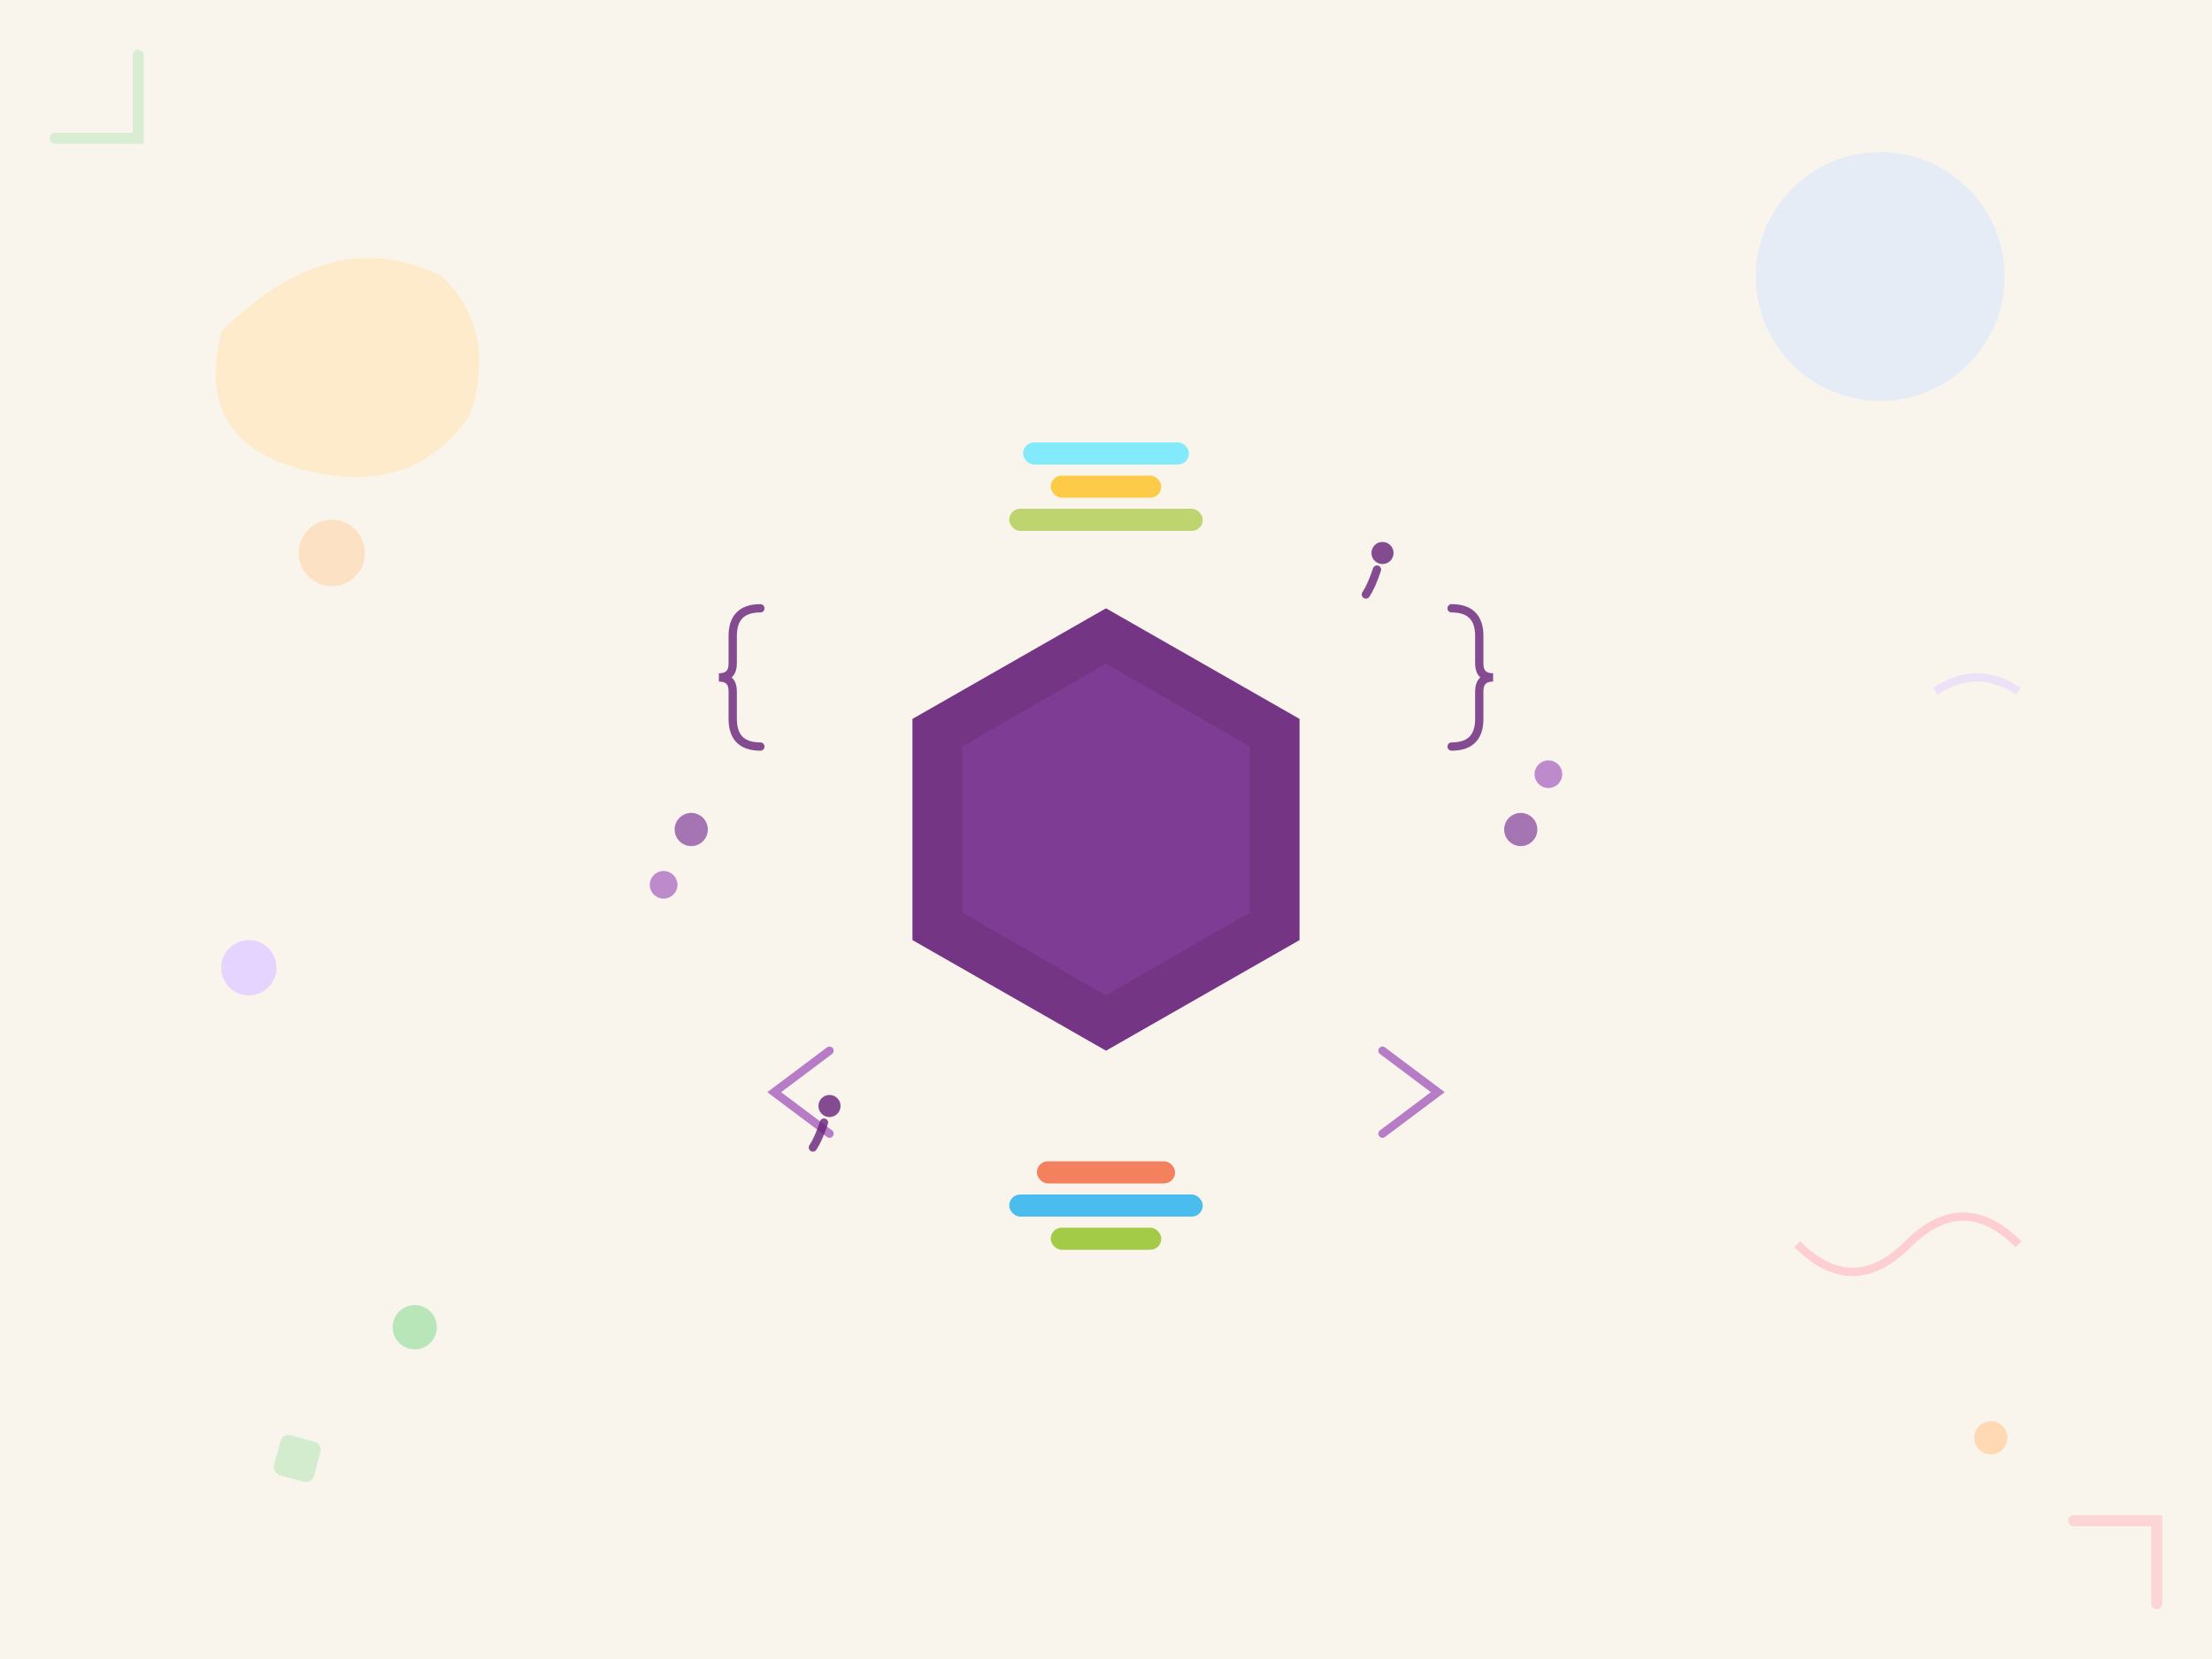
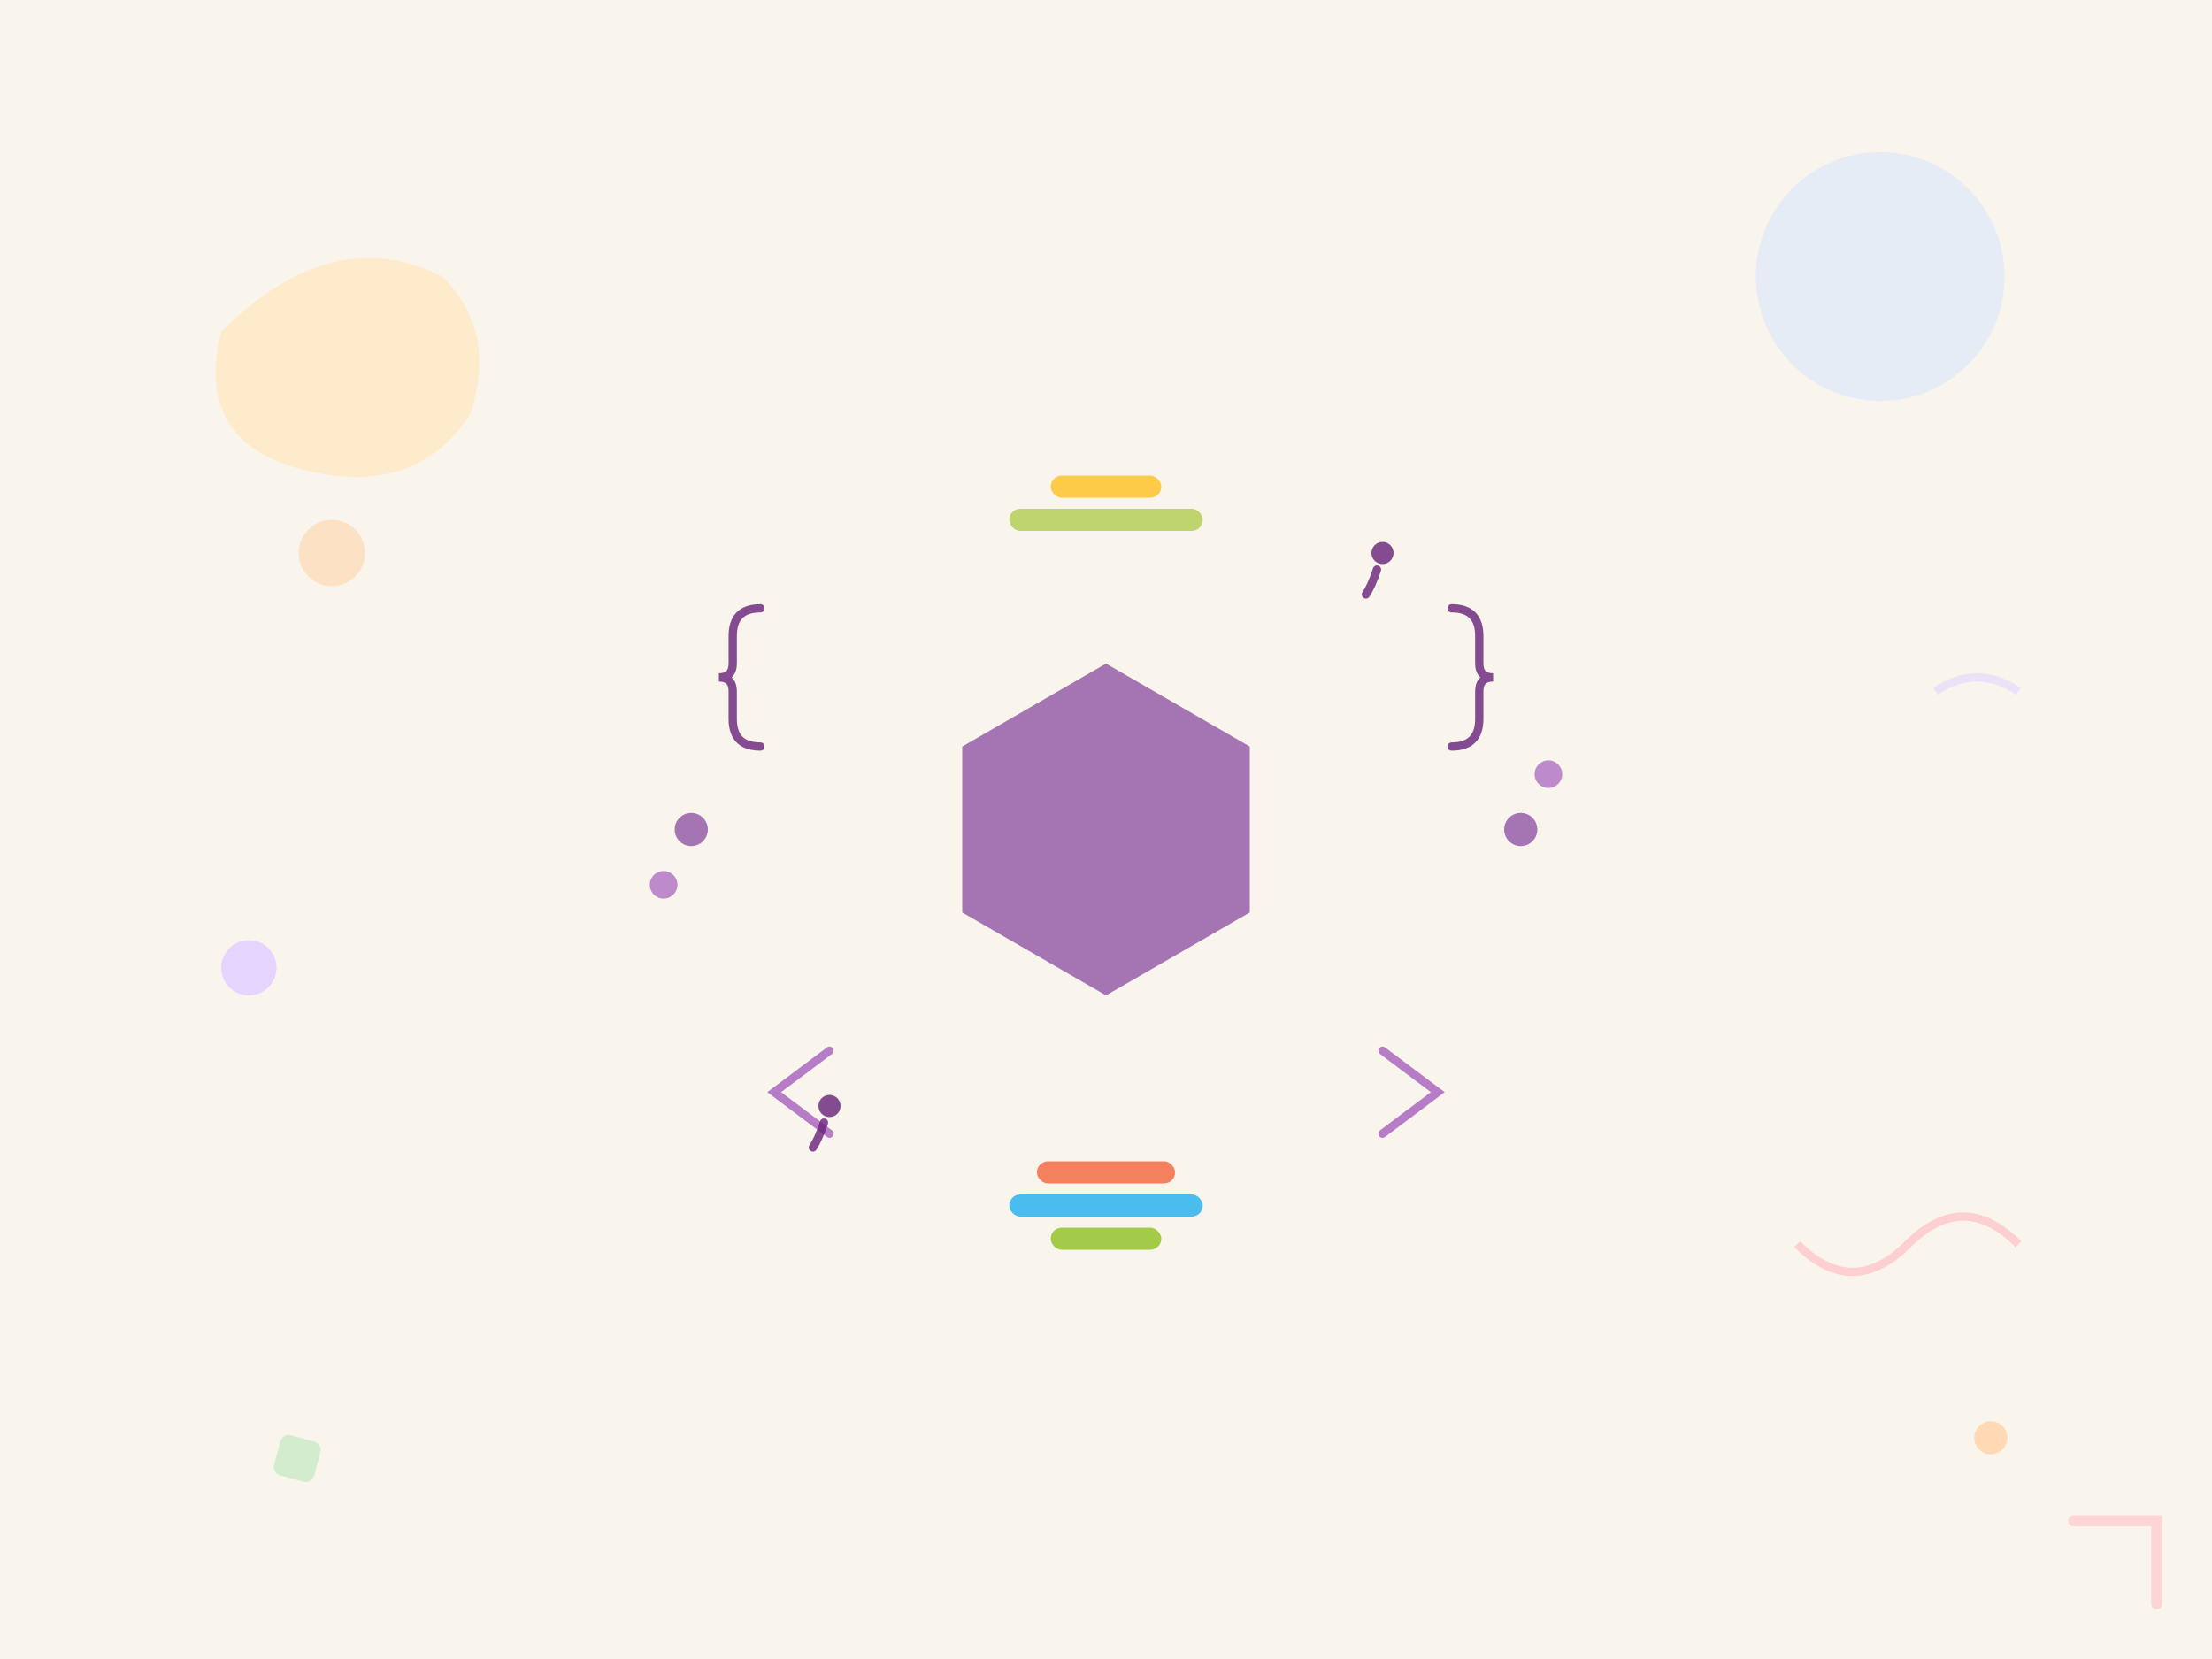
<svg xmlns="http://www.w3.org/2000/svg" viewBox="0 0 800 600">
  <rect width="800" height="600" fill="#F9F5ED" />
  <path d="M 80 120 Q 120 80 160 100 Q 180 120 170 150 Q 150 180 110 170 Q 70 160 80 120 Z" fill="#FFE5B4" opacity="0.6" />
  <circle cx="680" cy="100" r="45" fill="#D4E5FF" opacity="0.5" />
  <path d="M 650 450 Q 670 470 690 450 Q 710 430 730 450" stroke="#FFB6C1" stroke-width="3" fill="none" opacity="0.6" />
-   <circle cx="150" cy="480" r="8" fill="#B8E6B8" />
  <circle cx="720" cy="520" r="6" fill="#FFD9B3" />
  <circle cx="90" cy="350" r="10" fill="#E5D4FF" />
  <g transform="translate(400, 300)">
-     <path d="M 0,-80 L 70,-40 L 70,40 L 0,80 L -70,40 L -70,-40 Z" fill="#68217A" opacity="0.9" />
    <path d="M 0,-60 L 52,-30 L 52,30 L 0,60 L -52,30 L -52,-30 Z" fill="#823F9B" opacity="0.7" />
    <g transform="translate(-140, -80)">
      <path d="M 15,0 Q 5,0 5,10 L 5,20 Q 5,25 0,25 Q 5,25 5,30 L 5,40 Q 5,50 15,50" stroke="#68217A" stroke-width="3" fill="none" opacity="0.8" stroke-linecap="round" />
    </g>
    <g transform="translate(140, -80)">
      <path d="M -15,0 Q -5,0 -5,10 L -5,20 Q -5,25 0,25 Q -5,25 -5,30 L -5,40 Q -5,50 -15,50" stroke="#68217A" stroke-width="3" fill="none" opacity="0.8" stroke-linecap="round" />
    </g>
    <g transform="translate(-120, 80)">
      <path d="M 20,0 L 0,15 L 20,30" stroke="#A55EBD" stroke-width="3" fill="none" opacity="0.8" stroke-linecap="round" />
    </g>
    <g transform="translate(120, 80)">
      <path d="M -20,0 L 0,15 L -20,30" stroke="#A55EBD" stroke-width="3" fill="none" opacity="0.8" stroke-linecap="round" />
    </g>
    <g transform="translate(100, -100)">
      <circle cx="0" cy="0" r="4" fill="#68217A" opacity="0.8" />
      <path d="M -2,6 Q -4,12 -6,15" stroke="#68217A" stroke-width="3" fill="none" opacity="0.8" stroke-linecap="round" />
    </g>
    <g transform="translate(-100, 100)">
      <circle cx="0" cy="0" r="4" fill="#68217A" opacity="0.8" />
      <path d="M -2,6 Q -4,12 -6,15" stroke="#68217A" stroke-width="3" fill="none" opacity="0.8" stroke-linecap="round" />
    </g>
    <g transform="translate(0, -140)">
-       <rect x="-30" y="0" width="60" height="8" rx="4" fill="#50E6FF" opacity="0.7" />
      <rect x="-20" y="12" width="40" height="8" rx="4" fill="#FFB900" opacity="0.7" />
      <rect x="-35" y="24" width="70" height="8" rx="4" fill="#A4C639" opacity="0.7" />
    </g>
    <g transform="translate(0, 120)">
      <rect x="-25" y="0" width="50" height="8" rx="4" fill="#F25022" opacity="0.7" />
      <rect x="-35" y="12" width="70" height="8" rx="4" fill="#00A4EF" opacity="0.7" />
      <rect x="-20" y="24" width="40" height="8" rx="4" fill="#7FBA00" opacity="0.7" />
    </g>
    <circle cx="-150" cy="0" r="6" fill="#823F9B" opacity="0.7" />
    <circle cx="-160" cy="20" r="5" fill="#A55EBD" opacity="0.7" />
    <circle cx="150" cy="0" r="6" fill="#823F9B" opacity="0.7" />
    <circle cx="160" cy="-20" r="5" fill="#A55EBD" opacity="0.7" />
  </g>
  <path d="M 750 550 L 780 550 L 780 580" stroke="#FFB6C1" stroke-width="4" fill="none" stroke-linecap="round" opacity="0.5" />
-   <path d="M 20 50 L 50 50 L 50 20" stroke="#B8E6B8" stroke-width="4" fill="none" stroke-linecap="round" opacity="0.5" />
  <circle cx="120" cy="200" r="12" fill="#FFD9B3" opacity="0.7" />
  <path d="M 700 250 Q 715 240 730 250" stroke="#E5D4FF" stroke-width="3" fill="none" opacity="0.6" />
  <rect x="100" y="520" width="15" height="15" rx="3" fill="#B8E6B8" opacity="0.6" transform="rotate(15 107.5 527.5)" />
</svg>